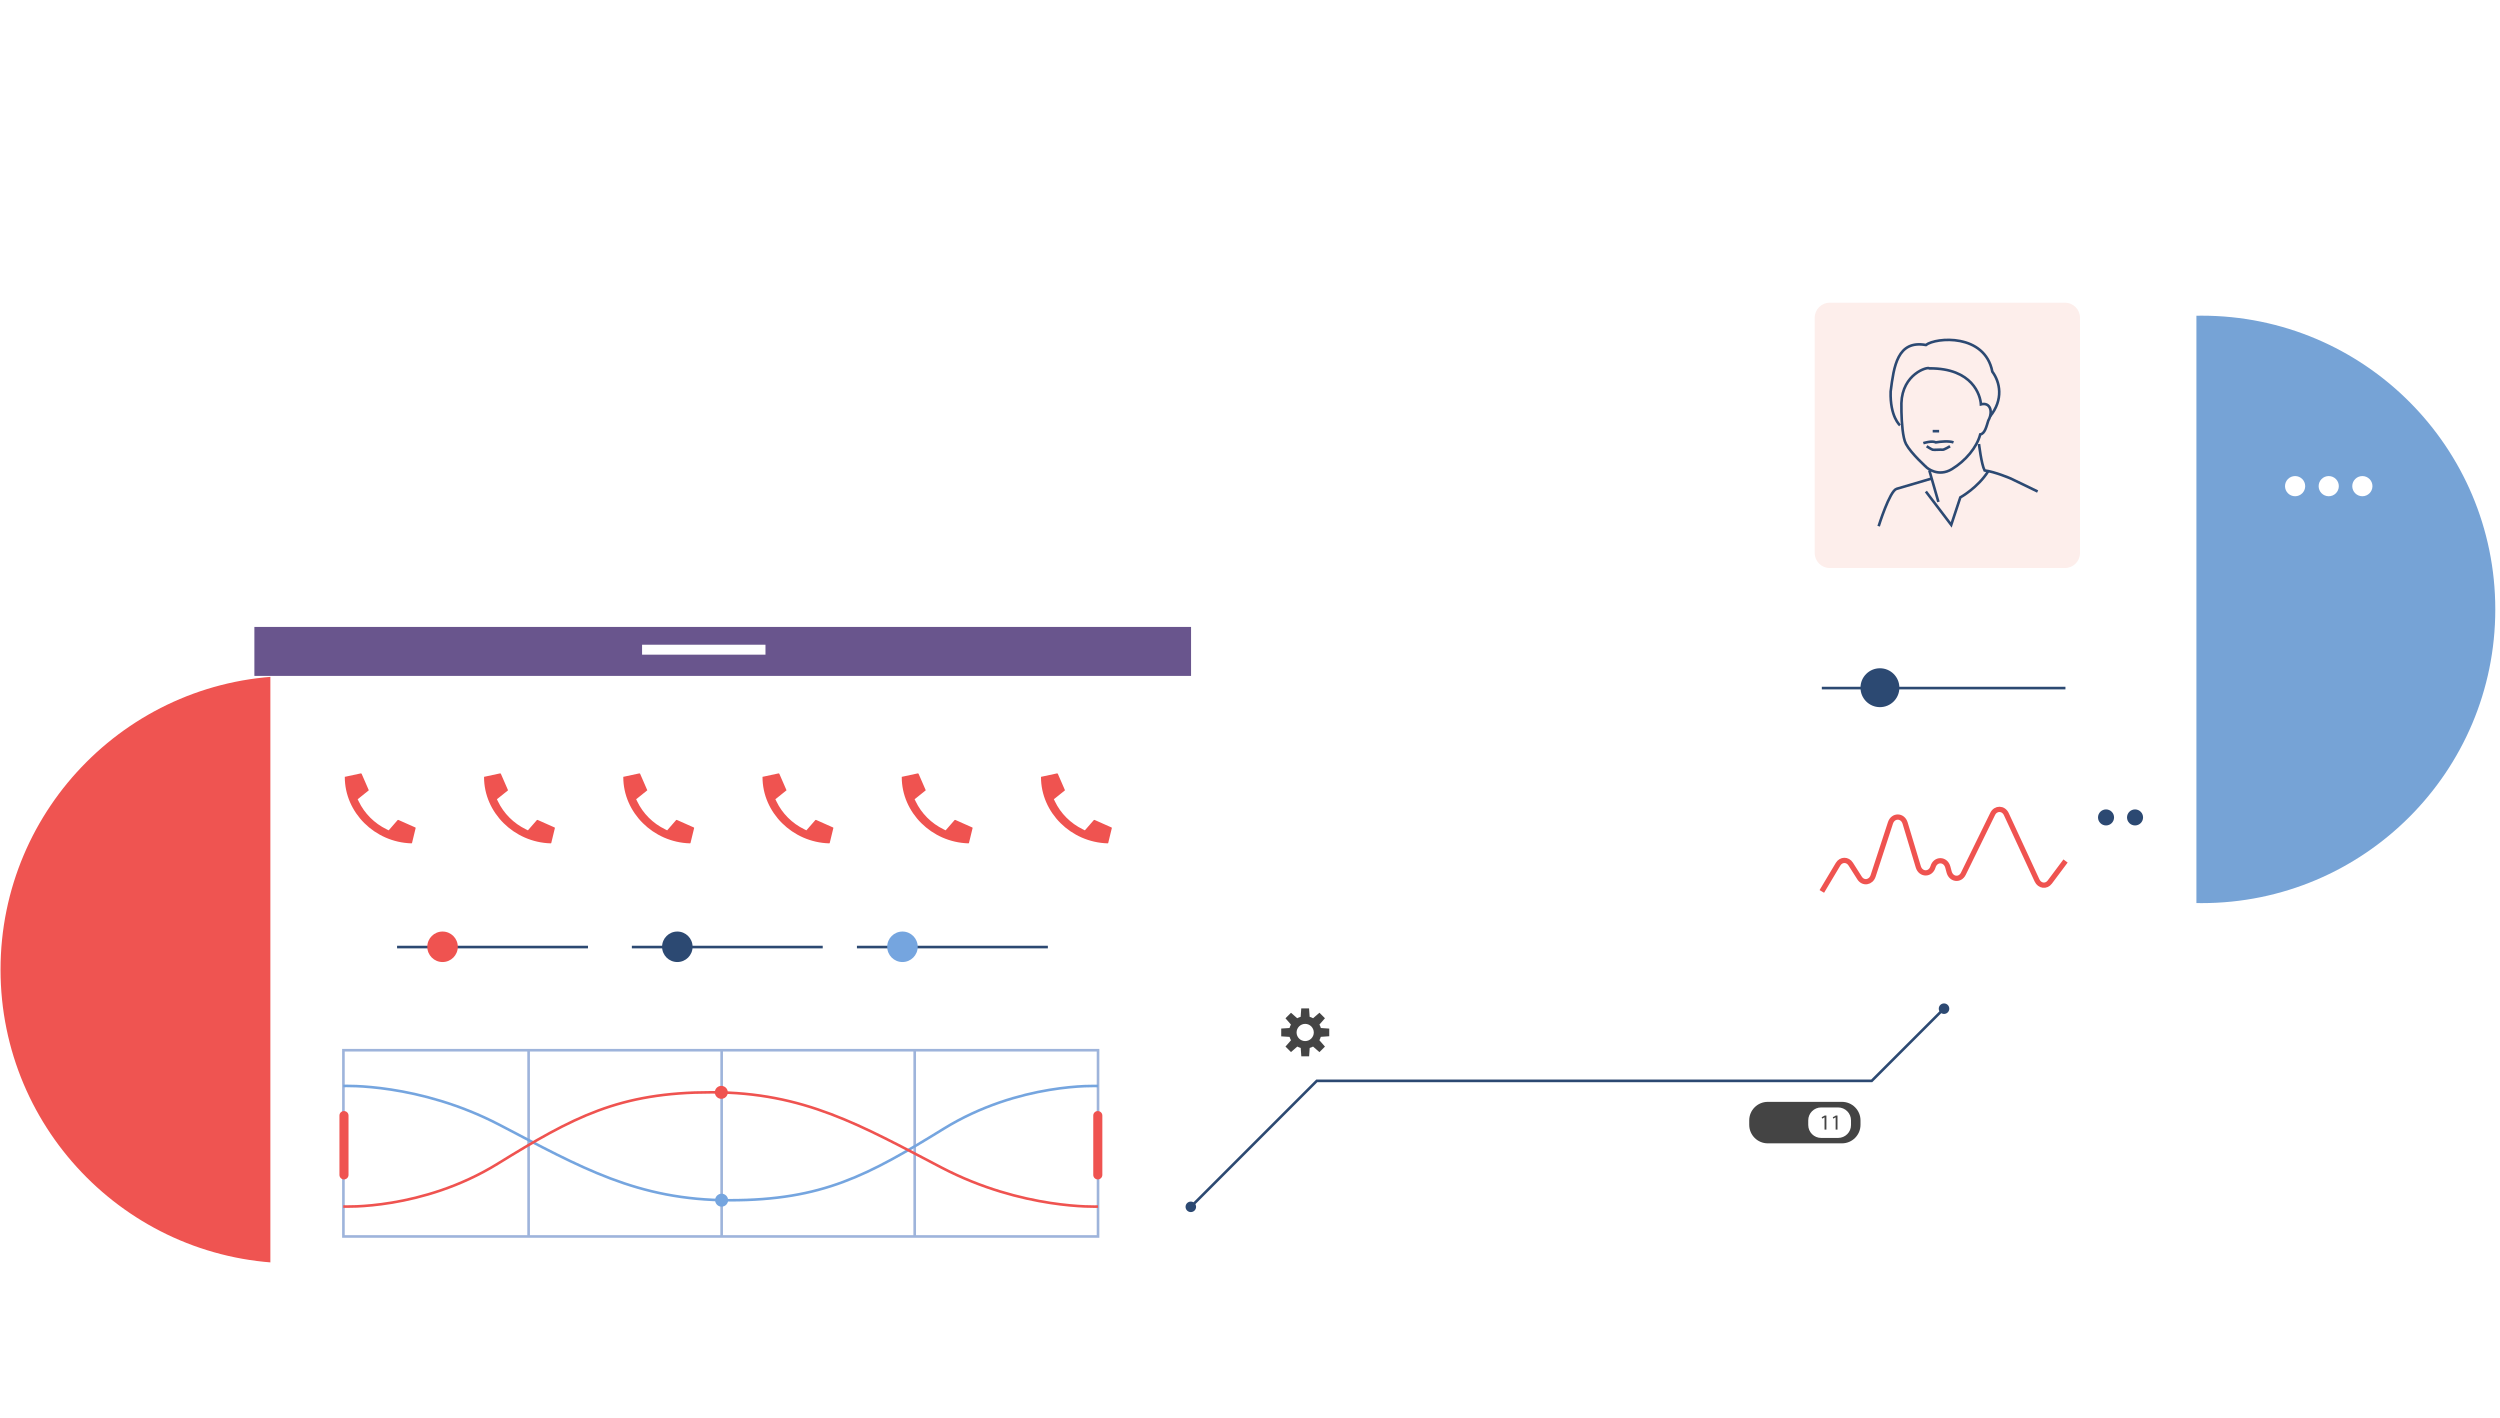
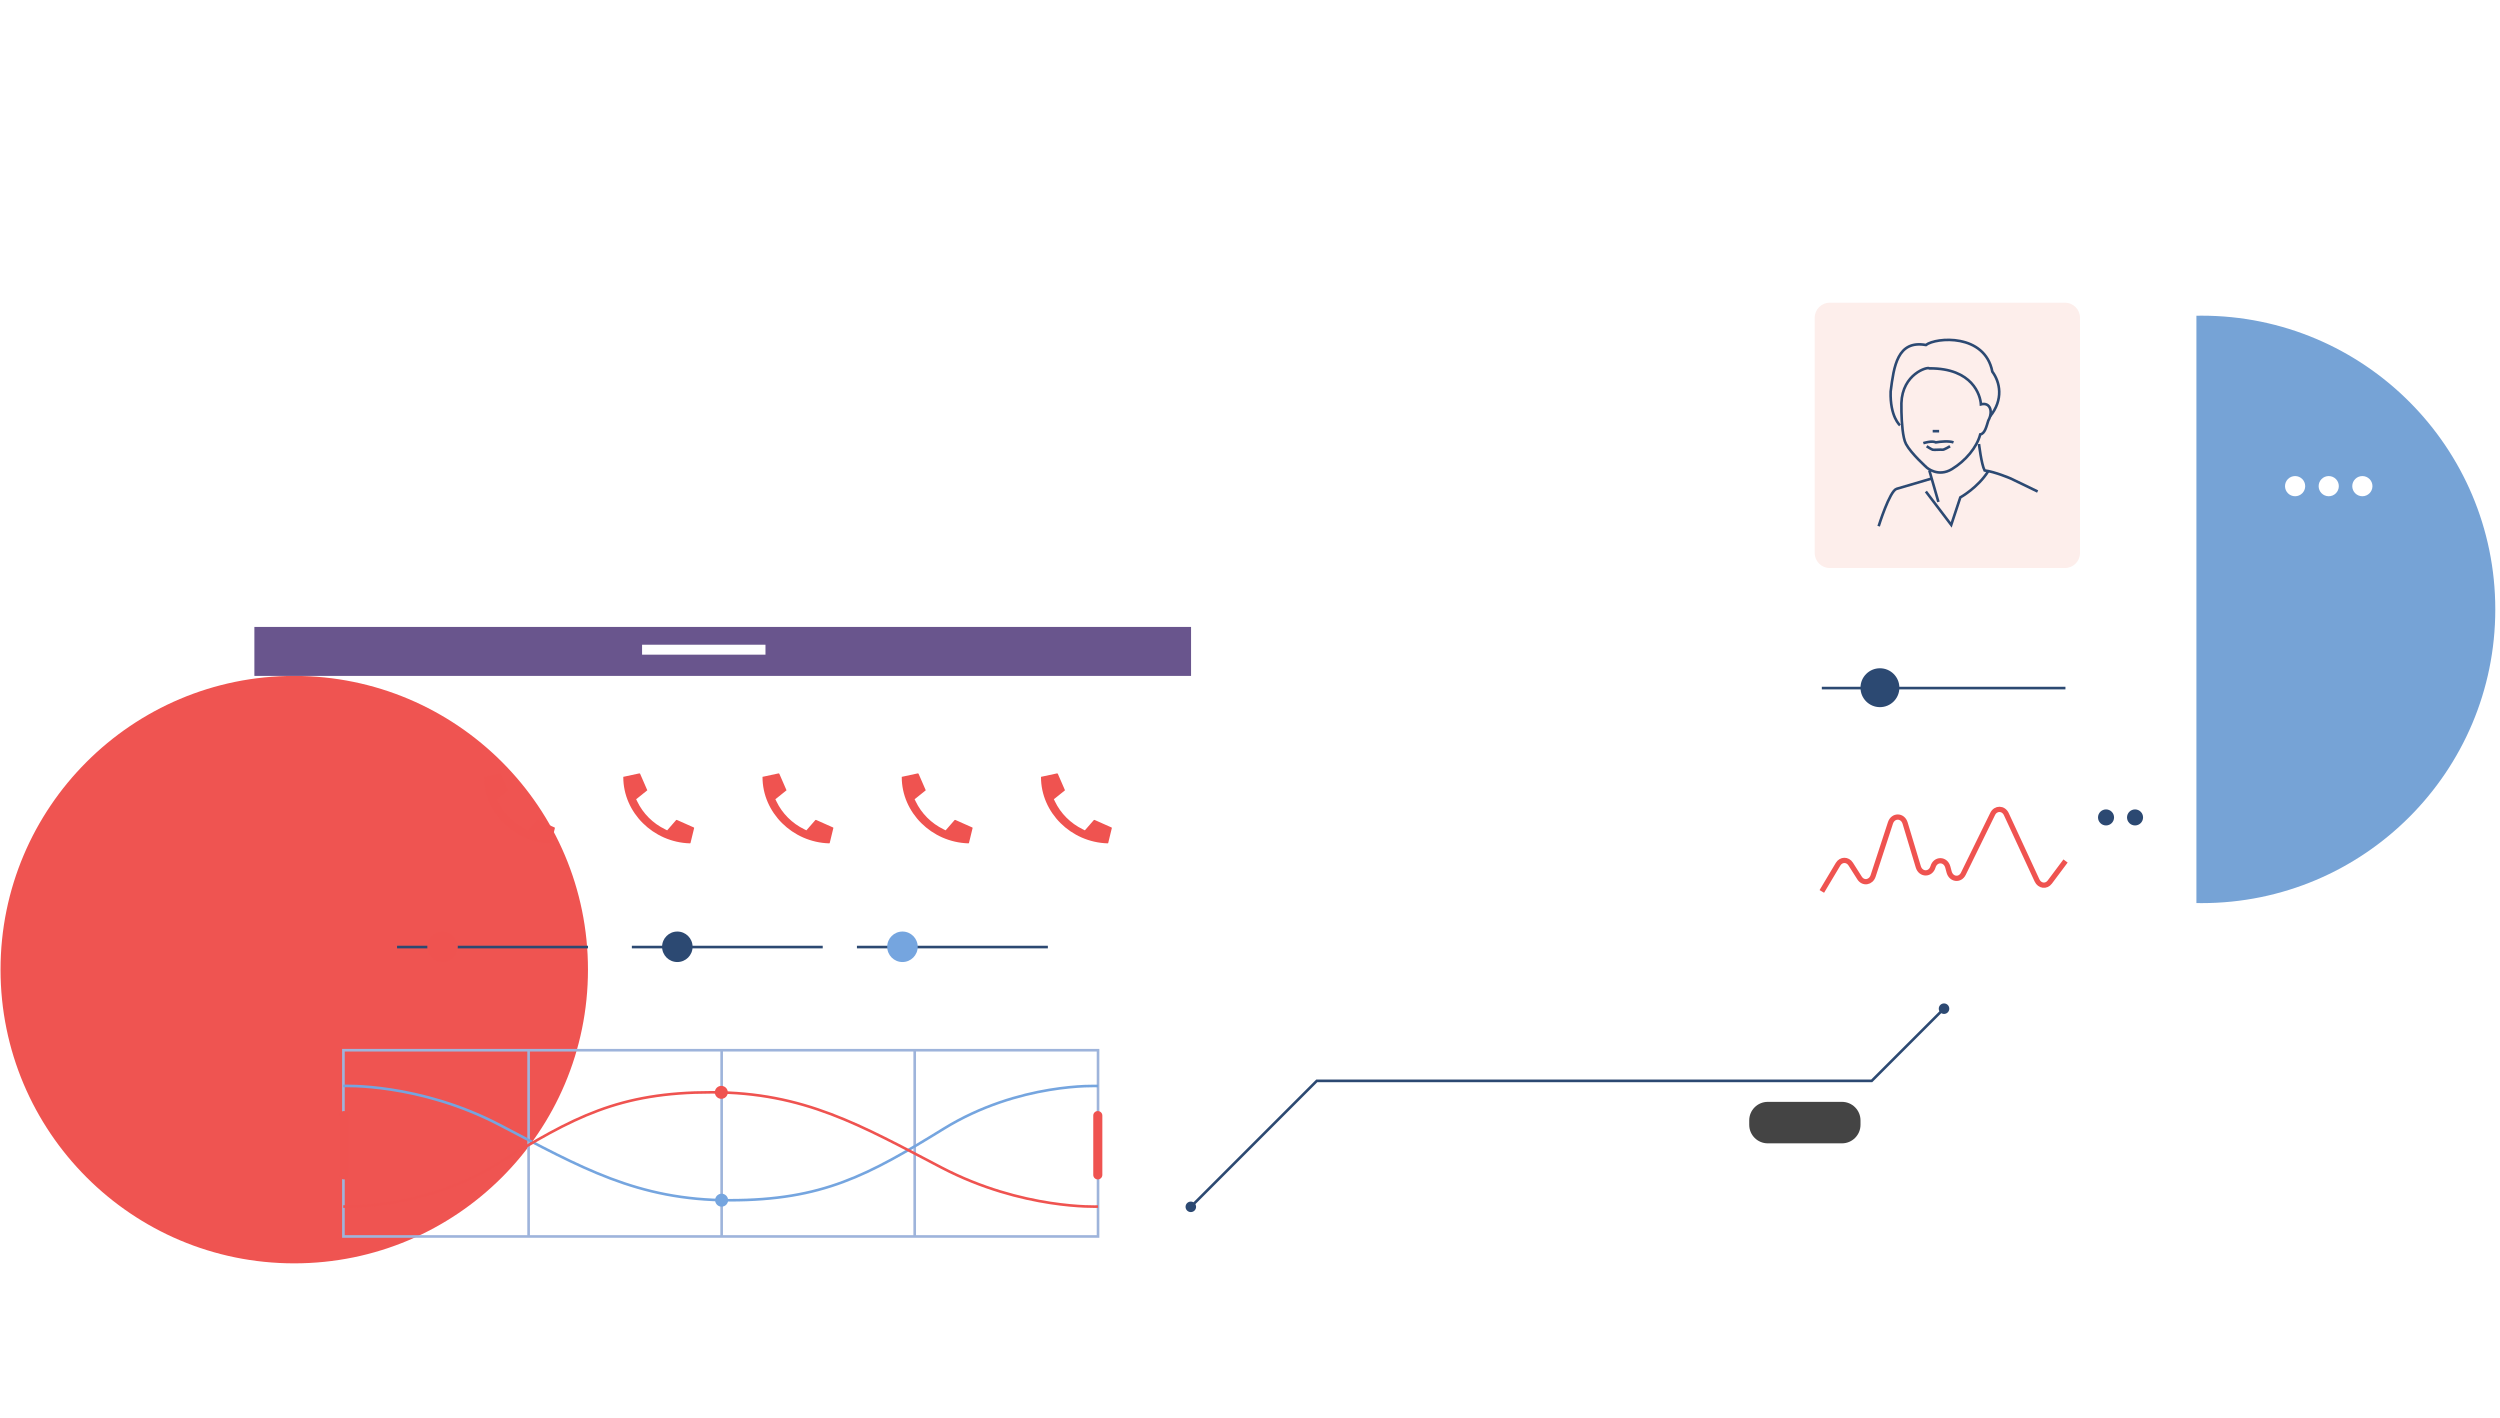
<svg xmlns="http://www.w3.org/2000/svg" width="476" height="270" viewBox="0 0 476 270" fill="none">
  <path d="M56.026 240.543C86.912 240.543 111.95 215.504 111.95 184.618C111.95 153.732 86.912 128.693 56.026 128.693C25.14 128.693 0.102 153.732 0.102 184.618C0.102 215.504 25.14 240.543 56.026 240.543Z" fill="#EF5451" />
  <path d="M419.178 171.954C450.065 171.954 475.103 146.916 475.103 116.03C475.103 85.143 450.065 60.105 419.178 60.105C388.292 60.105 363.254 85.143 363.254 116.03C363.254 146.916 388.292 171.954 419.178 171.954Z" fill="#76A3D6" />
  <g filter="url(#filter0_d_8861_36166)">
    <path d="M319.941 34.1V192.366H418.196V34.1H319.941Z" fill="white" />
  </g>
  <path d="M393.17 57.637H348.382C346.801 57.637 345.52 58.919 345.52 60.5V105.288C345.52 106.869 346.801 108.15 348.382 108.15H393.17C394.751 108.15 396.033 106.869 396.033 105.288V60.5C396.033 58.919 394.751 57.637 393.17 57.637Z" fill="#FDEEEB" />
  <path d="M369.073 95.567L367.344 89.57" stroke="#2C4972" stroke-width="0.5" stroke-miterlimit="10" />
  <path d="M357.695 100.19C357.695 100.19 359.779 93.484 361.104 93.079C362.429 92.675 367.8 91.107 367.8 91.107" stroke="#2C4972" stroke-width="0.5" stroke-miterlimit="10" />
  <path d="M376.801 84.542C376.801 84.542 377.256 88.406 377.863 89.569C379.845 89.822 382.839 91.107 382.839 91.107L387.967 93.585" stroke="#2C4972" stroke-width="0.5" stroke-miterlimit="10" />
  <path d="M366.688 93.585L371.512 99.937L373.242 94.708C373.242 94.708 376.59 92.867 378.572 89.701" stroke="#2C4972" stroke-width="0.5" stroke-miterlimit="10" />
  <path d="M362.027 76.784C362.027 76.784 361.977 79.475 362.25 81.791C362.381 82.914 362.583 83.946 362.907 84.542C363.888 86.373 366.902 89.064 366.902 89.064C366.902 89.064 369.037 90.915 371.646 89.317C374.256 87.729 376.39 85.18 377.037 82.712C377.917 82.58 378.211 81.225 378.575 80.072C379.475 78.514 379.04 76.511 377.169 76.987C377.068 75.297 375.611 70.078 367.347 70.139C367.074 69.765 362.199 71.15 362.027 76.774V76.784Z" stroke="#2C4972" stroke-width="0.5" stroke-miterlimit="10" />
  <path d="M361.761 80.982C361.761 80.982 359.829 79.353 359.981 74.529C360.588 69.755 361.256 64.717 366.687 65.688C368.619 64.212 377.915 63.453 379.341 70.766C380.818 72.749 381.505 76.086 378.896 79.293" stroke="#2C4972" stroke-width="0.5" stroke-miterlimit="10" />
  <path d="M367.984 82.095H369.208" stroke="#2C4972" stroke-width="0.5" stroke-miterlimit="10" />
  <path d="M366.203 84.38C366.203 84.38 367.832 83.844 368.59 84.229C369.43 84.077 371.058 83.915 371.948 84.229" stroke="#2C4972" stroke-width="0.5" stroke-miterlimit="10" />
  <path d="M366.84 84.967C366.84 84.967 367.73 85.554 367.983 85.625C368.236 85.695 369.611 85.574 369.864 85.625C370.117 85.675 371.29 84.967 371.29 84.967" stroke="#2C4972" stroke-width="0.5" stroke-miterlimit="10" />
  <path d="M346.875 169.729L349.96 164.56C350.537 163.589 351.771 163.569 352.377 164.52L354.067 167.18C354.764 168.273 356.231 168.04 356.646 166.765L359.943 156.681C360.439 155.184 362.27 155.204 362.735 156.721L365.243 165.046C365.709 166.583 367.59 166.583 368.045 165.046C368.51 163.478 370.442 163.508 370.867 165.107L371.11 166.017C371.494 167.463 373.173 167.676 373.821 166.361L379.404 154.972C379.981 153.798 381.447 153.819 382.004 155.012L387.85 167.635C388.345 168.697 389.6 168.859 390.277 167.949L393.281 163.933" stroke="#EF5350" stroke-miterlimit="10" />
  <path d="M400.988 157.166C401.832 157.166 402.516 156.483 402.516 155.639C402.516 154.796 401.832 154.112 400.988 154.112C400.145 154.112 399.461 154.796 399.461 155.639C399.461 156.483 400.145 157.166 400.988 157.166Z" fill="#2C4972" />
  <path d="M406.512 157.166C407.355 157.166 408.039 156.483 408.039 155.639C408.039 154.796 407.355 154.112 406.512 154.112C405.668 154.112 404.984 154.796 404.984 155.639C404.984 156.483 405.668 157.166 406.512 157.166Z" fill="#2C4972" />
  <path d="M346.875 131.01H393.261" stroke="#2C4972" stroke-width="0.5" stroke-miterlimit="10" />
  <path d="M357.94 134.641C359.985 134.641 361.642 132.983 361.642 130.939C361.642 128.894 359.985 127.237 357.94 127.237C355.896 127.237 354.238 128.894 354.238 130.939C354.238 132.983 355.896 134.641 357.94 134.641Z" fill="#2C4972" />
  <g filter="url(#filter1_d_8861_36166)">
-     <path d="M226.779 119.368V251.183L48.648 250.789V119.368H226.779Z" fill="white" />
-   </g>
+     </g>
  <path d="M48.434 119.368V128.693H226.777V119.368L48.434 119.368Z" fill="#69558D" />
  <path d="M122.25 122.756V124.648H145.747V122.756H122.25Z" fill="white" />
-   <path d="M65.641 147.912L68.695 147.254C68.756 147.244 68.837 147.284 68.857 147.335L70.223 150.471L68.463 151.887L68.099 152.17L68.301 152.585C69.393 154.881 71.285 156.772 73.621 157.905L74.005 158.097L75.715 156.135C75.715 156.135 75.806 156.084 75.856 156.115L79.063 157.541C79.114 157.561 79.144 157.612 79.144 157.642L78.446 160.515C78.446 160.515 78.395 160.575 78.345 160.575C71.345 160.373 65.651 154.709 65.651 147.962V147.922L65.641 147.912Z" fill="#EF5350" />
  <path d="M92.152 147.912L95.207 147.254C95.268 147.244 95.349 147.284 95.369 147.335L96.734 150.471L94.974 151.887L94.61 152.17L94.812 152.585C95.905 154.881 97.796 156.772 100.133 157.905L100.517 158.097L102.227 156.135C102.227 156.135 102.318 156.084 102.368 156.115L105.575 157.541C105.625 157.561 105.656 157.612 105.656 157.642L104.958 160.515C104.958 160.515 104.907 160.575 104.856 160.575C97.857 160.373 92.162 154.709 92.162 147.962V147.922L92.152 147.912Z" fill="#EF5350" />
  <path d="M118.664 147.912L121.719 147.254C121.779 147.244 121.86 147.284 121.881 147.335L123.246 150.471L121.486 151.887L121.122 152.17L121.324 152.585C122.417 154.881 124.308 156.772 126.645 157.905L127.029 158.097L128.738 156.135C128.738 156.135 128.829 156.084 128.88 156.115L132.086 157.541C132.137 157.561 132.167 157.612 132.167 157.642L131.469 160.515C131.469 160.515 131.419 160.575 131.368 160.575C124.369 160.373 118.674 154.709 118.674 147.962V147.922L118.664 147.912Z" fill="#EF5350" />
  <path d="M145.172 147.912L148.227 147.254C148.287 147.244 148.368 147.284 148.388 147.335L149.754 150.471L147.994 151.887L147.63 152.17L147.832 152.585C148.924 154.881 150.816 156.772 153.152 157.905L153.537 158.097L155.246 156.135C155.246 156.135 155.337 156.084 155.388 156.115L158.594 157.541C158.645 157.561 158.675 157.612 158.675 157.642L157.977 160.515C157.977 160.515 157.927 160.575 157.876 160.575C150.877 160.373 145.182 154.709 145.182 147.962V147.922L145.172 147.912Z" fill="#EF5350" />
  <path d="M171.684 147.912L174.738 147.254C174.799 147.244 174.88 147.284 174.9 147.335L176.266 150.471L174.506 151.887L174.141 152.17L174.344 152.585C175.436 154.881 177.328 156.772 179.664 157.905L180.048 158.097L181.758 156.135C181.758 156.135 181.849 156.084 181.899 156.115L185.106 157.541C185.156 157.561 185.187 157.612 185.187 157.642L184.489 160.515C184.489 160.515 184.438 160.575 184.388 160.575C177.388 160.373 171.694 154.709 171.694 147.962V147.922L171.684 147.912Z" fill="#EF5350" />
  <path d="M198.195 147.912L201.25 147.254C201.311 147.244 201.392 147.284 201.412 147.335L202.777 150.471L201.017 151.887L200.653 152.17L200.855 152.585C201.948 154.881 203.839 156.772 206.176 157.905L206.56 158.097L208.27 156.135C208.27 156.135 208.361 156.084 208.411 156.115L211.618 157.541C211.668 157.561 211.698 157.612 211.698 157.642L211.001 160.515C211.001 160.515 210.95 160.575 210.899 160.575C203.9 160.373 198.205 154.709 198.205 147.962V147.922L198.195 147.912Z" fill="#EF5350" />
  <path d="M209.067 199.962H65.387V235.424H209.067V199.962Z" stroke="#9EB4DB" stroke-width="0.5" stroke-miterlimit="10" />
  <path d="M100.648 199.962V235.435" stroke="#9EB4DB" stroke-width="0.5" stroke-miterlimit="10" />
  <path d="M174.16 199.962V235.435" stroke="#9EB4DB" stroke-width="0.5" stroke-miterlimit="10" />
  <path d="M137.402 199.962V235.435" stroke="#9EB4DB" stroke-width="0.5" stroke-miterlimit="10" />
  <path d="M209.066 206.779C209.066 206.779 194.056 206.051 179.682 214.912C165.309 223.772 156.58 228.526 138.95 228.526C121.32 228.526 110.538 222.225 95.133 214.183C79.728 206.142 65.356 206.769 65.356 206.769" stroke="#75A5DF" stroke-width="0.5" stroke-miterlimit="10" />
  <path d="M137.394 229.75C138.076 229.75 138.628 229.198 138.628 228.516C138.628 227.835 138.076 227.282 137.394 227.282C136.713 227.282 136.16 227.835 136.16 228.516C136.16 229.198 136.713 229.75 137.394 229.75Z" fill="#75A5DF" />
  <path d="M65.356 229.72C65.356 229.72 80.366 230.448 94.739 221.588C109.112 212.727 117.841 207.973 135.471 207.973C153.101 207.973 163.883 214.275 179.288 222.316C194.693 230.357 209.066 229.73 209.066 229.73" stroke="#EF5350" stroke-width="0.5" stroke-miterlimit="10" />
  <path d="M137.339 209.217C138.021 209.217 138.573 208.665 138.573 207.983C138.573 207.302 138.021 206.749 137.339 206.749C136.658 206.749 136.105 207.302 136.105 207.983C136.105 208.665 136.658 209.217 137.339 209.217Z" fill="#EF5350" />
  <path d="M209.026 211.544H209.016C208.541 211.544 208.156 211.928 208.156 212.403V223.701C208.156 224.176 208.541 224.561 209.016 224.561H209.026C209.501 224.561 209.886 224.176 209.886 223.701V212.403C209.886 211.928 209.501 211.544 209.026 211.544Z" fill="#EF5350" />
  <path d="M65.499 211.544H65.489C65.014 211.544 64.629 211.928 64.629 212.403V223.701C64.629 224.176 65.014 224.561 65.489 224.561H65.499C65.974 224.561 66.359 224.176 66.359 223.701V212.403C66.359 211.928 65.974 211.544 65.499 211.544Z" fill="#EF5350" />
  <path d="M75.602 180.319H111.954" stroke="#2C4972" stroke-width="0.5" stroke-miterlimit="10" />
  <path d="M84.262 183.172C85.866 183.172 87.165 181.872 87.165 180.269C87.165 178.665 85.866 177.366 84.262 177.366C82.659 177.366 81.359 178.665 81.359 180.269C81.359 181.872 82.659 183.172 84.262 183.172Z" fill="#EF5350" />
  <path d="M120.305 180.319H156.647" stroke="#2C4972" stroke-width="0.5" stroke-miterlimit="10" />
  <path d="M128.965 183.172C130.569 183.172 131.868 181.872 131.868 180.269C131.868 178.665 130.569 177.366 128.965 177.366C127.362 177.366 126.062 178.665 126.062 180.269C126.062 181.872 127.362 183.172 128.965 183.172Z" fill="#2C4972" />
  <path d="M163.16 180.319H199.513" stroke="#2C4972" stroke-width="0.5" stroke-miterlimit="10" />
  <path d="M171.829 183.172C173.432 183.172 174.732 181.872 174.732 180.269C174.732 178.665 173.432 177.366 171.829 177.366C170.225 177.366 168.926 178.665 168.926 180.269C168.926 181.872 170.225 183.172 171.829 183.172Z" fill="#75A5DF" />
  <path d="M370.17 192.002L356.374 205.798H250.715L226.773 229.74" stroke="#2C4972" stroke-width="0.5" stroke-miterlimit="10" />
  <path d="M226.732 230.782C227.285 230.782 227.733 230.333 227.733 229.78C227.733 229.227 227.285 228.779 226.732 228.779C226.179 228.779 225.73 229.227 225.73 229.78C225.73 230.333 226.179 230.782 226.732 230.782Z" fill="#2C4972" />
  <path d="M370.142 193.054C370.695 193.054 371.143 192.605 371.143 192.052C371.143 191.499 370.695 191.051 370.142 191.051C369.589 191.051 369.141 191.499 369.141 192.052C369.141 192.605 369.589 193.054 370.142 193.054Z" fill="#2C4972" />
  <path d="M436.988 94.485C438.05 94.485 438.91 93.625 438.91 92.563C438.91 91.502 438.05 90.642 436.988 90.642C435.927 90.642 435.066 91.502 435.066 92.563C435.066 93.625 435.927 94.485 436.988 94.485Z" fill="white" />
  <path d="M443.391 94.485C444.452 94.485 445.312 93.625 445.312 92.563C445.312 91.502 444.452 90.642 443.391 90.642C442.329 90.642 441.469 91.502 441.469 92.563C441.469 93.625 442.329 94.485 443.391 94.485Z" fill="white" />
  <path d="M449.793 94.485C450.854 94.485 451.715 93.625 451.715 92.563C451.715 91.502 450.854 90.642 449.793 90.642C448.732 90.642 447.871 91.502 447.871 92.563C447.871 93.625 448.732 94.485 449.793 94.485Z" fill="white" />
  <path d="M350.711 217.693H336.581C334.629 217.693 333.051 216.105 333.051 214.163V213.324C333.051 211.372 334.639 209.794 336.581 209.794H350.711C352.663 209.794 354.241 211.382 354.241 213.324V214.163C354.241 216.105 352.663 217.693 350.711 217.693Z" fill="#444444" />
-   <path d="M349.974 216.662H346.747C345.392 216.662 344.289 215.559 344.289 214.204V213.314C344.289 211.958 345.392 210.856 346.747 210.856H349.974C351.329 210.856 352.431 211.958 352.431 213.314V214.204C352.442 215.559 351.339 216.662 349.974 216.662Z" fill="white" />
  <path d="M347.402 212.737L346.926 212.99L346.855 212.717L347.442 212.393H347.746V215.074H347.392V212.727L347.402 212.737Z" fill="#444444" />
  <path d="M349.515 212.737L349.04 212.99L348.969 212.717L349.555 212.393H349.859V215.074H349.505V212.727L349.515 212.737Z" fill="#444444" />
-   <path d="M253.089 197.332V195.845L251.491 195.734C251.43 195.501 251.339 195.289 251.218 195.077L252.27 193.873L251.218 192.821L250.014 193.873C249.812 193.762 249.589 193.671 249.357 193.6L249.245 192.002H247.759L247.647 193.6C247.415 193.671 247.192 193.762 246.99 193.873L245.806 192.831L244.755 193.883L245.796 195.077C245.685 195.279 245.594 195.501 245.523 195.734L243.945 195.835V197.322L245.533 197.423C245.604 197.646 245.695 197.868 245.806 198.071L244.755 199.264L245.806 200.316L247.01 199.264C247.212 199.375 247.425 199.466 247.657 199.527L247.769 201.125H249.256L249.367 199.527C249.589 199.466 249.812 199.375 250.004 199.264L251.218 200.326L252.27 199.274L251.208 198.061C251.319 197.858 251.41 197.646 251.481 197.413L253.089 197.302V197.332ZM248.507 198.222C247.597 198.222 246.868 197.484 246.868 196.584C246.868 195.684 247.607 194.945 248.507 194.945C249.407 194.945 250.146 195.684 250.146 196.584C250.146 197.484 249.407 198.222 248.507 198.222Z" fill="#444444" />
  <defs>
    <filter id="filter0_d_8861_36166" x="285.921" y="0.08" width="166.294" height="226.306" filterUnits="userSpaceOnUse" color-interpolation-filters="sRGB">
      <feFlood flood-opacity="0" result="BackgroundImageFix" />
      <feColorMatrix in="SourceAlpha" type="matrix" values="0 0 0 0 0 0 0 0 0 0 0 0 0 0 0 0 0 0 127 0" result="hardAlpha" />
      <feOffset />
      <feGaussianBlur stdDeviation="17.01" />
      <feColorMatrix type="matrix" values="0 0 0 0 0 0 0 0 0 0 0 0 0 0 0 0 0 0 0.07 0" />
      <feBlend mode="normal" in2="BackgroundImageFix" result="effect1_dropShadow_8861_36166" />
      <feBlend mode="normal" in="SourceGraphic" in2="effect1_dropShadow_8861_36166" result="shape" />
    </filter>
    <filter id="filter1_d_8861_36166" x="40.138" y="115.028" width="200.809" height="154.496" filterUnits="userSpaceOnUse" color-interpolation-filters="sRGB">
      <feFlood flood-opacity="0" result="BackgroundImageFix" />
      <feColorMatrix in="SourceAlpha" type="matrix" values="0 0 0 0 0 0 0 0 0 0 0 0 0 0 0 0 0 0 127 0" result="hardAlpha" />
      <feOffset dx="2.83" dy="7" />
      <feGaussianBlur stdDeviation="5.67" />
      <feColorMatrix type="matrix" values="0 0 0 0 0 0 0 0 0 0 0 0 0 0 0 0 0 0 0.05 0" />
      <feBlend mode="normal" in2="BackgroundImageFix" result="effect1_dropShadow_8861_36166" />
      <feBlend mode="normal" in="SourceGraphic" in2="effect1_dropShadow_8861_36166" result="shape" />
    </filter>
  </defs>
</svg>